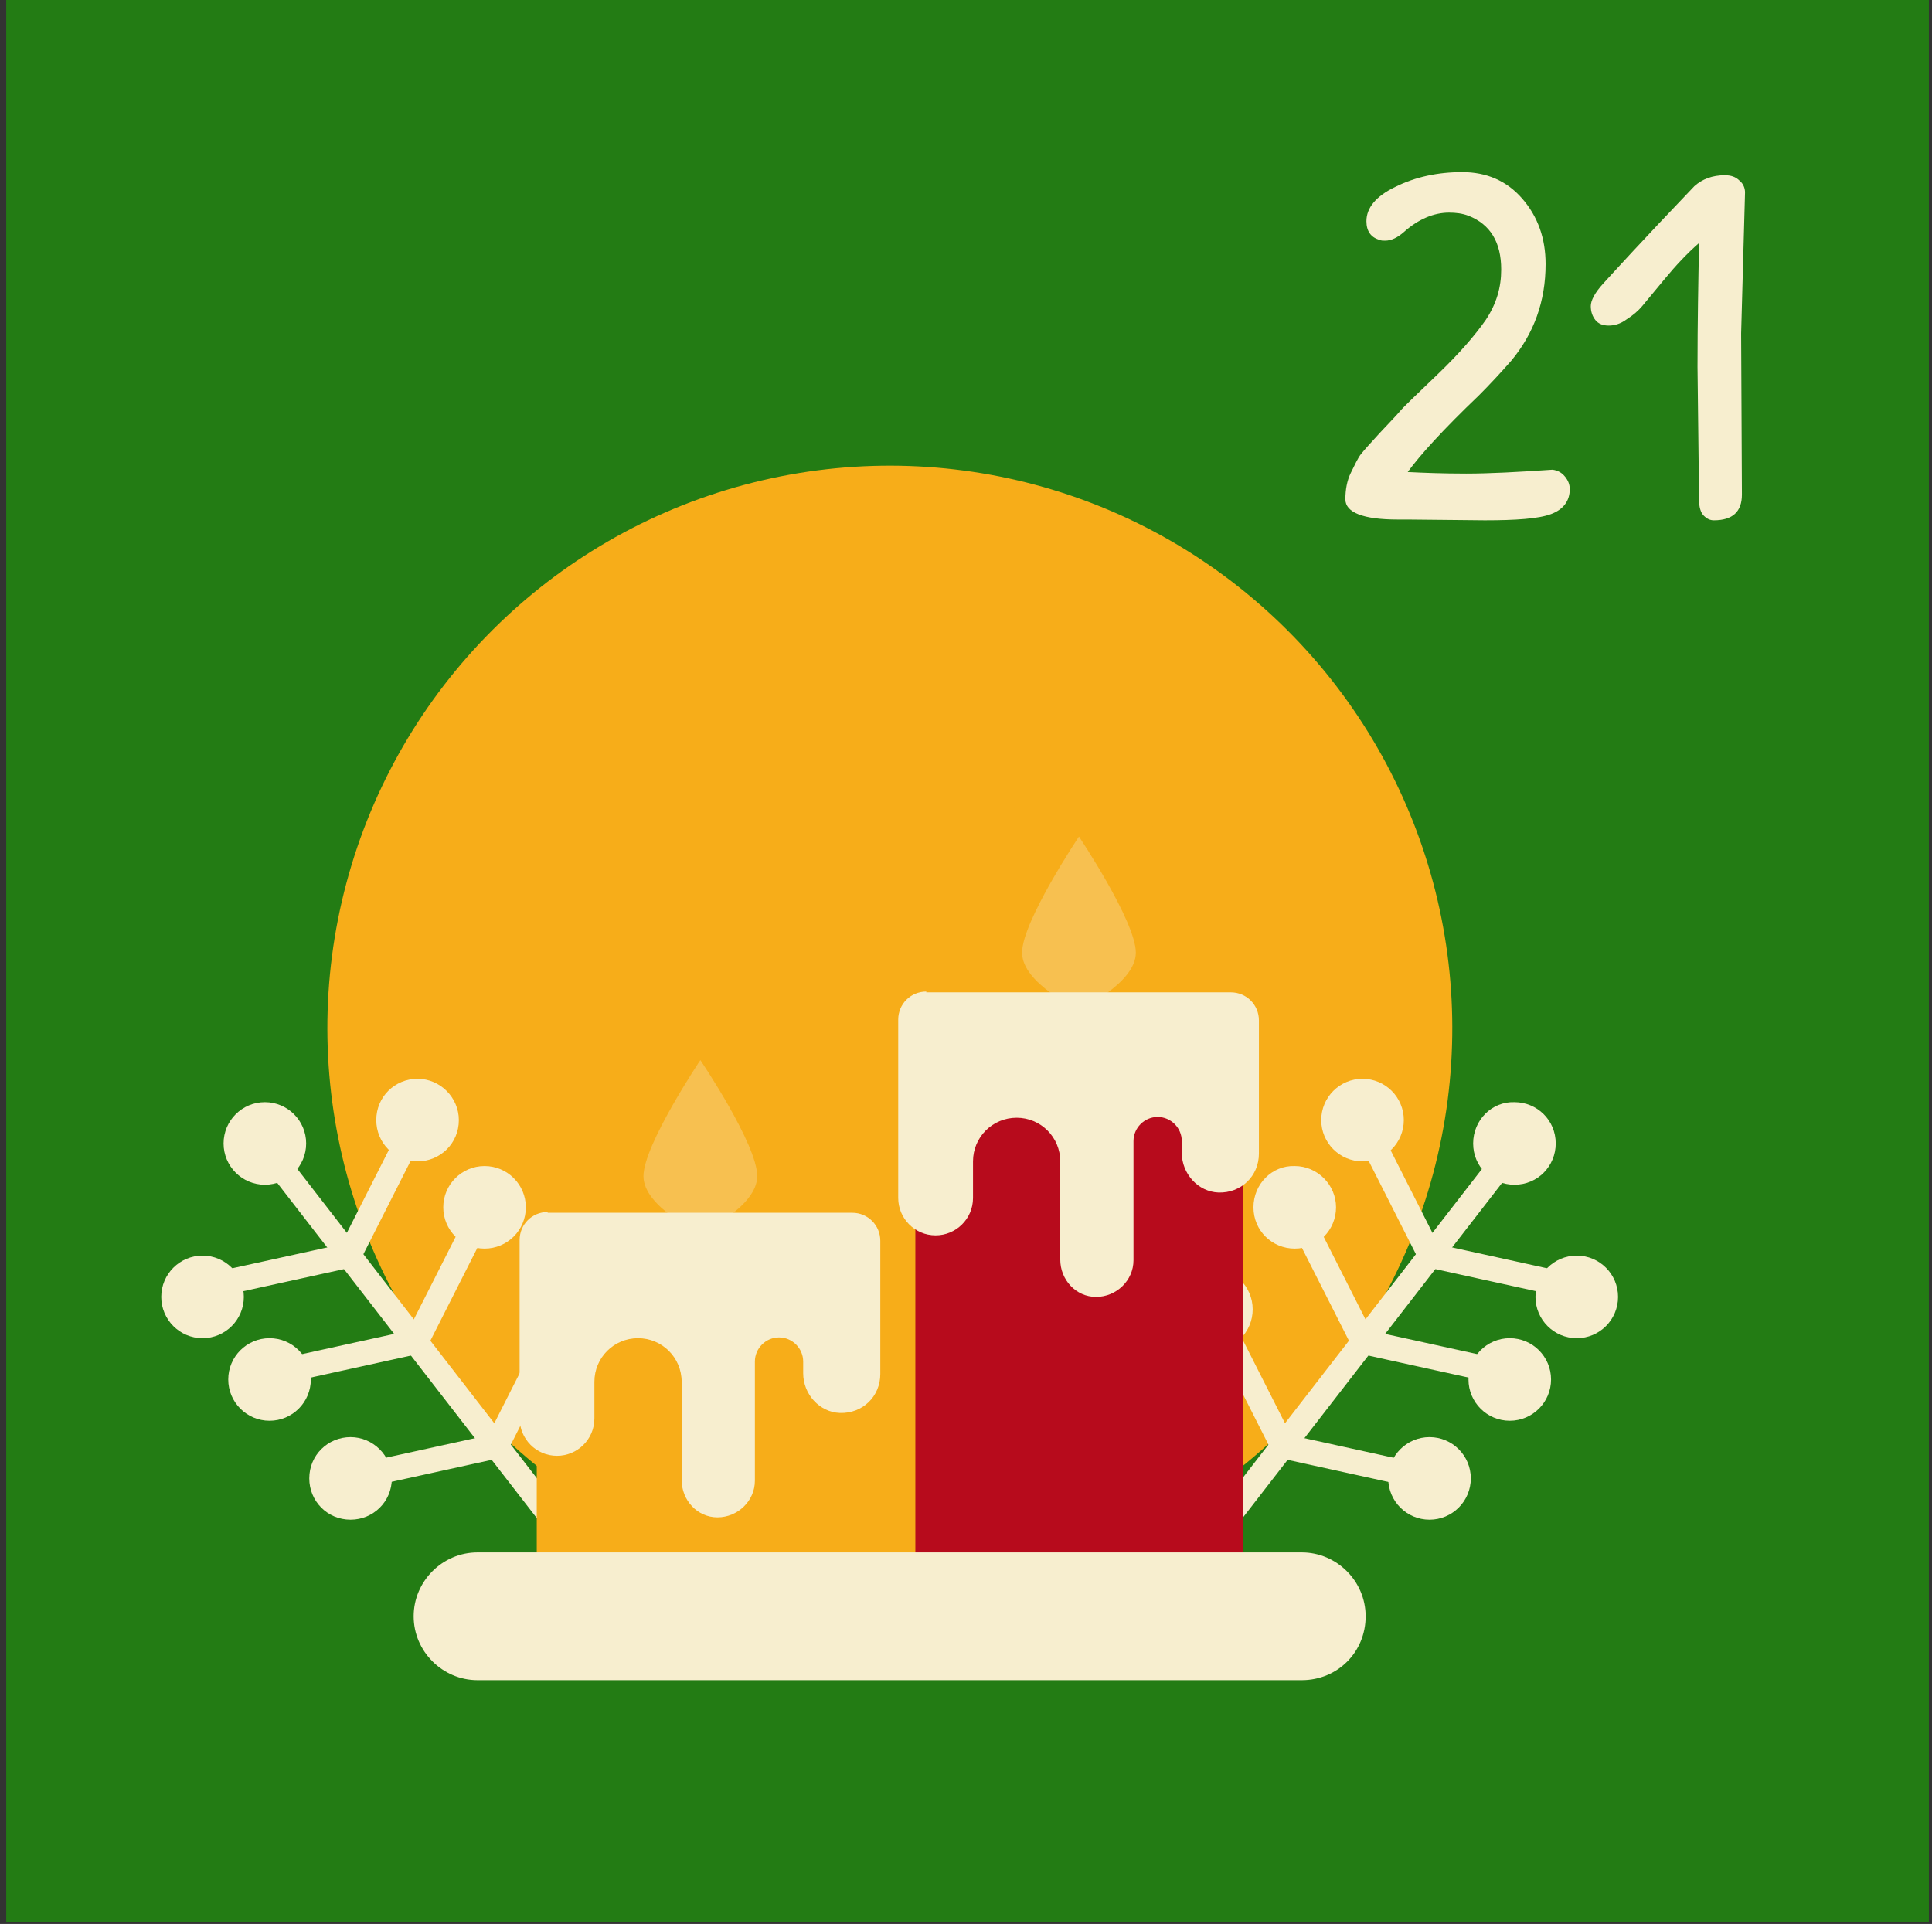
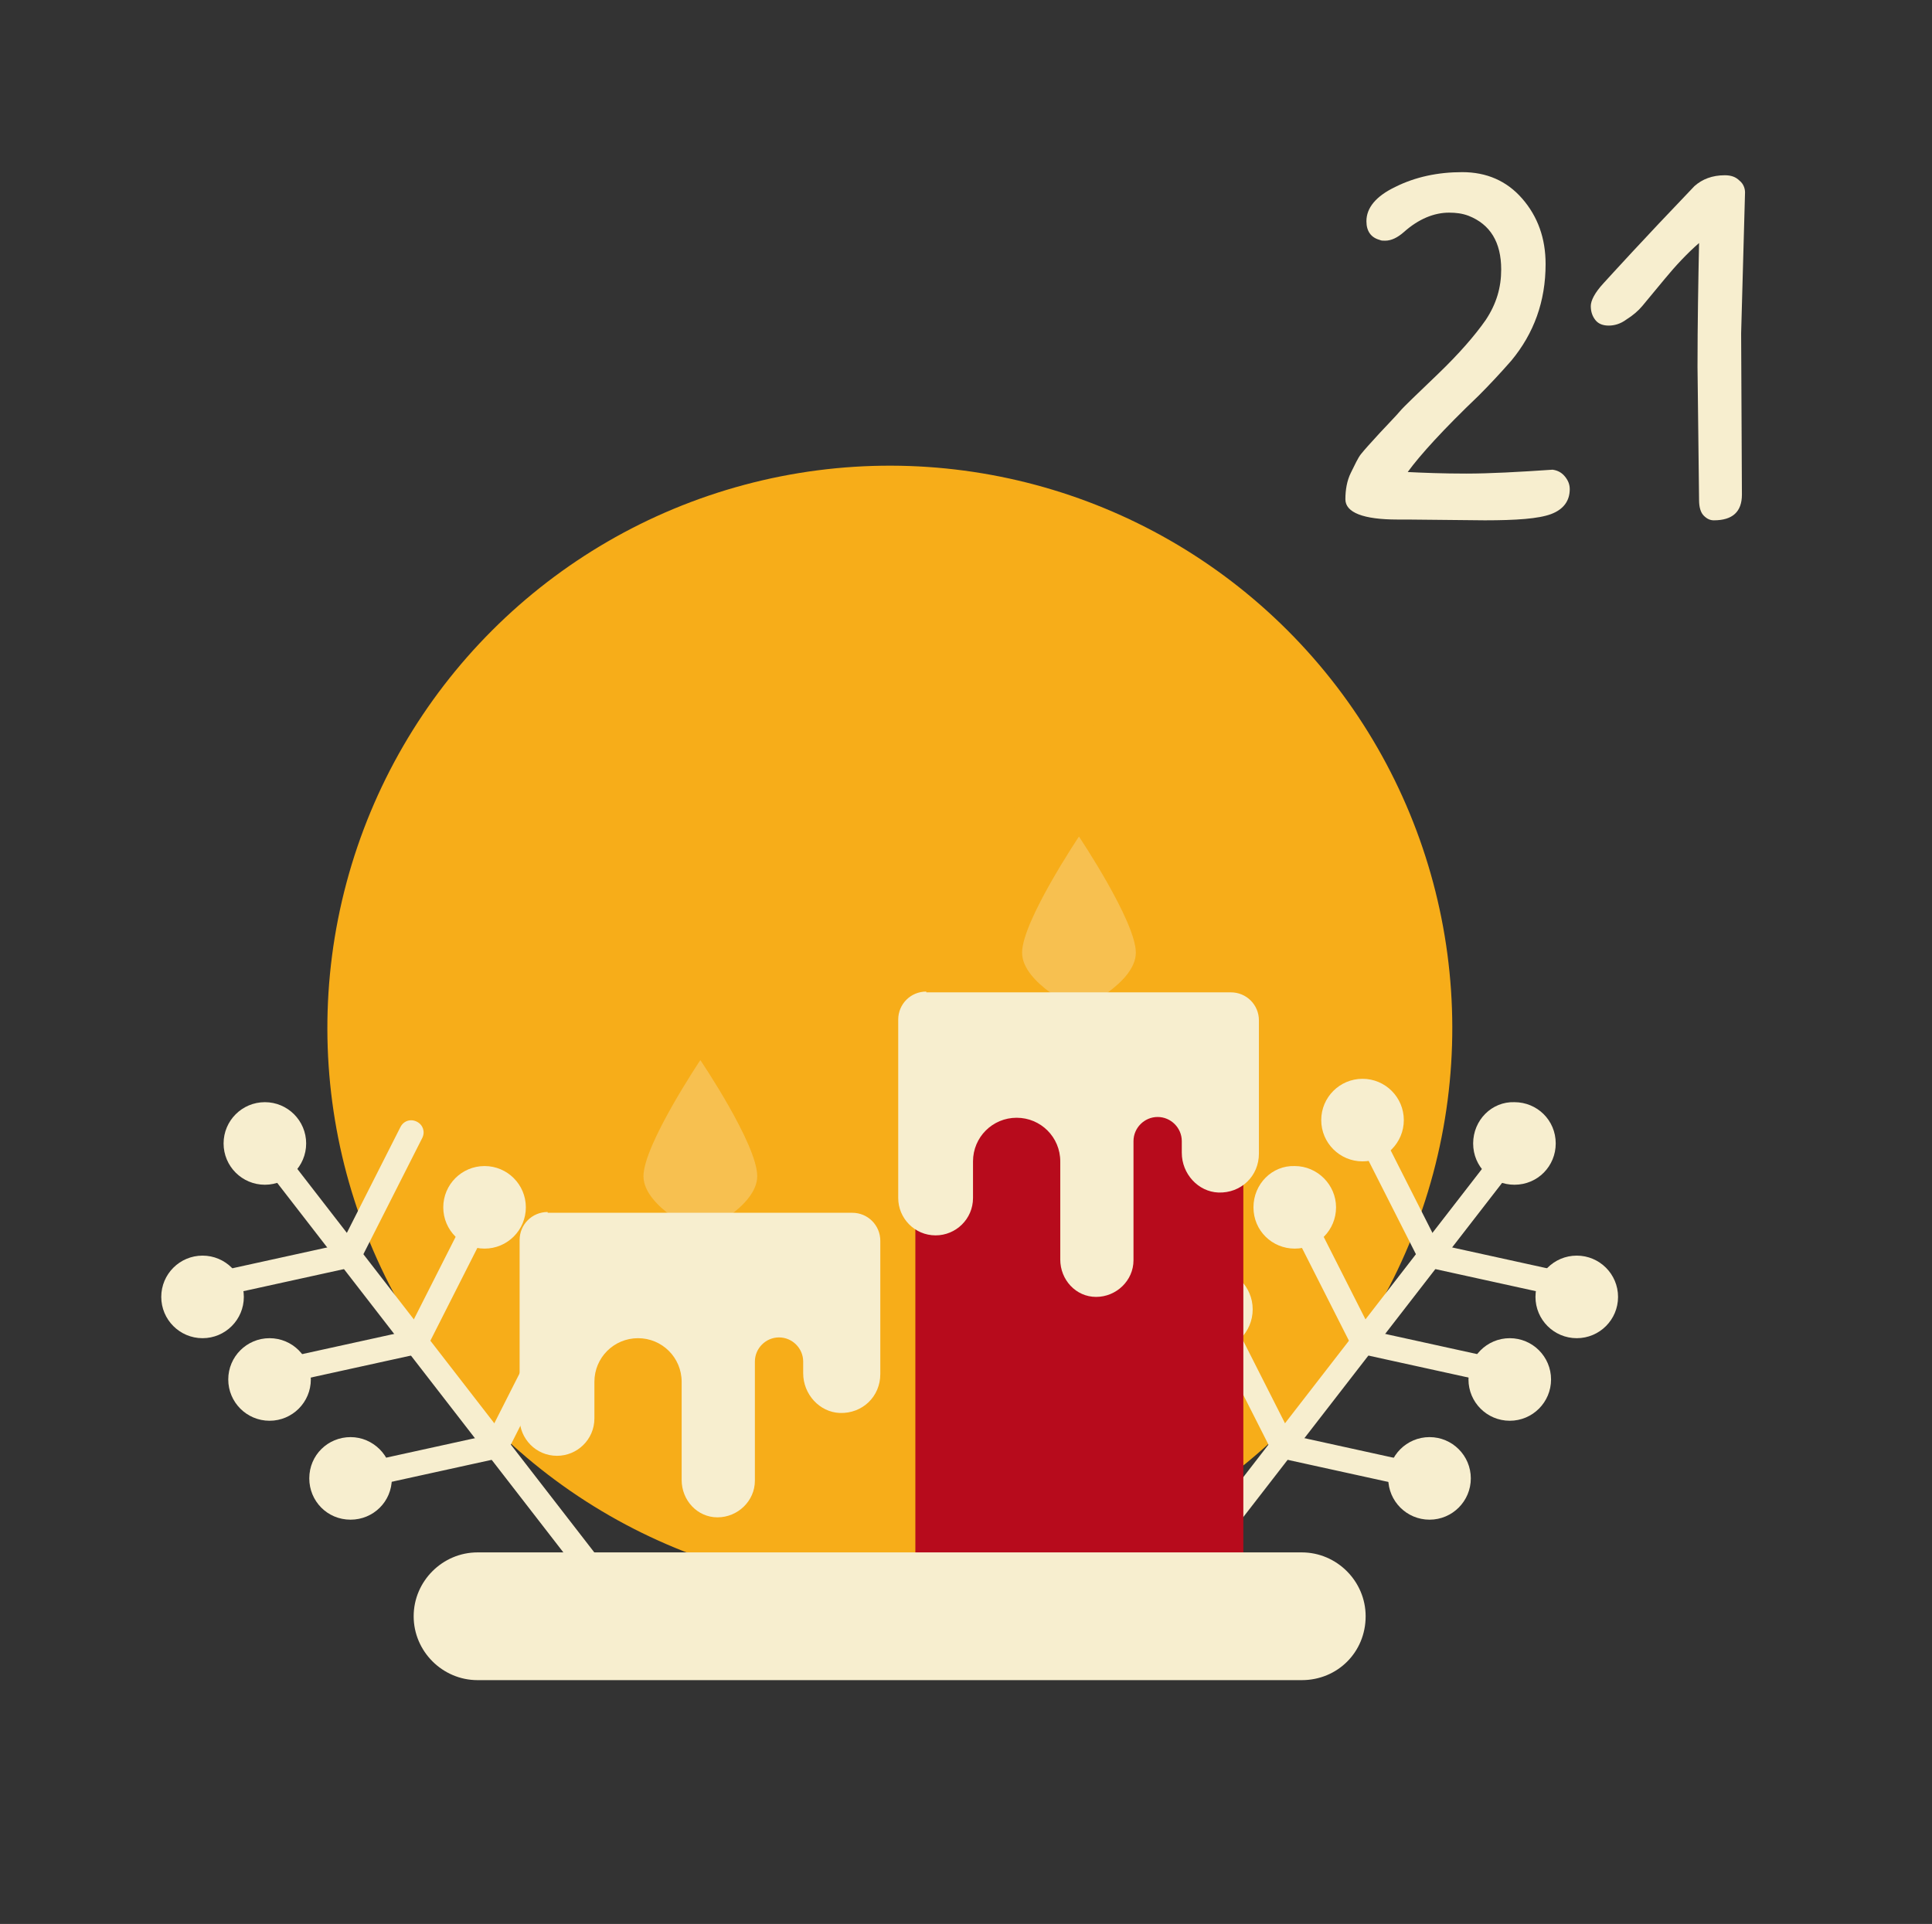
<svg xmlns="http://www.w3.org/2000/svg" width="248px" height="247px" viewBox="0 0 248 247" version="1.1">
  <rect x="0" y="0" width="248" height="247" fill="#333333" stroke="none" />
  <title>Group 23</title>
  <desc>Created with Sketch.</desc>
  <g id="Page-1" stroke="none" stroke-width="1" fill="none" fill-rule="evenodd">
    <g id="wpadvent_layout08-2" transform="translate(0, -1037)">
      <g id="wpadvent_layout08">
        <g id="OBJECT">
          <g id="Group">
            <g id="Group-23" transform="translate(0, 1037)">
-               <rect id="Rectangle" fill="#237C14" x="0.8" y="0" width="246.8" height="246.8" />
              <path d="M190.6,66.8 L180.7,66.7 C180.3,66.7 179.8,66.7 179.4,66.7 C175,66.7 172.7,65.8 172.7,64.1 C172.7,62.9 172.9,61.7 173.4,60.7 C173.9,59.7 174.3,58.8 174.7,58.3 C175.1,57.8 175.9,56.9 177.1,55.6 C178.3,54.3 179.2,53.4 179.7,52.8 C180.2,52.2 181.9,50.6 184.6,48 C187.3,45.4 189.3,43.1 190.7,41.1 C192.1,39 192.7,36.9 192.7,34.6 C192.7,31.1 191.3,28.8 188.5,27.7 C187.7,27.4 186.9,27.3 186,27.3 C184.1,27.3 182.1,28.1 180.2,29.8 C179.4,30.5 178.6,30.9 177.8,30.9 C177.5,30.9 177.3,30.9 177.1,30.8 C176,30.5 175.4,29.7 175.4,28.4 C175.4,26.7 176.6,25.2 179.1,24 C181.7,22.7 184.6,22.1 187.7,22.1 C190.8,22.1 193.4,23.2 195.4,25.5 C197.4,27.8 198.4,30.6 198.4,33.9 C198.4,38.7 196.9,42.8 194,46.3 C192.6,47.9 191.2,49.4 189.8,50.8 C185.3,55.1 182.3,58.4 180.7,60.6 C182.7,60.7 185.2,60.8 188.2,60.8 C191.2,60.8 194.9,60.6 199.3,60.3 C200,60.4 200.5,60.7 200.9,61.2 C201.3,61.7 201.5,62.2 201.5,62.8 C201.5,64.3 200.7,65.4 199.1,66 C197.5,66.6 194.6,66.8 190.6,66.8 Z" id="Path" fill="#F7EECF" />
              <path d="M223.6,63.5 C223.6,65.7 222.4,66.8 220,66.8 C219.5,66.8 219.1,66.6 218.7,66.2 C218.3,65.8 218.1,65.1 218.1,64.2 L217.9,47.1 C217.9,41.5 218,36.1 218.1,31.2 C216.6,32.5 215.1,34.1 213.7,35.8 C212.3,37.5 211.3,38.7 210.8,39.3 C210.3,39.9 209.6,40.5 208.8,41 C208,41.6 207.2,41.8 206.5,41.8 C205.8,41.8 205.2,41.6 204.8,41.1 C204.4,40.6 204.2,40 204.2,39.3 C204.2,38.6 204.7,37.6 205.8,36.4 C206.9,35.2 210.7,31 217.5,23.9 C218.5,23 219.8,22.5 221.4,22.5 C222.2,22.5 222.8,22.7 223.3,23.2 C223.8,23.6 224,24.2 224,24.7 L223.5,42.8 L223.6,63.5 Z" id="Path" fill="#F7EECF" />
              <circle id="Oval" fill="#F7AD19" transform="translate(114.223, 131.985) rotate(-45) translate(-114.223, -131.985) " cx="114.223" cy="131.985" r="72.199" />
-               <path d="M103,145.2 C103,152.4 89.9,158.3 89.9,158.3 C89.9,158.3 76.8,152.4 76.8,145.2 C76.8,138 89.9,118.7 89.9,118.7 C89.9,118.7 103,138 103,145.2 Z" id="Path" fill="#F7AD19" />
              <path d="M97.2,151 C97.2,155 89.9,158.3 89.9,158.3 C89.9,158.3 82.6,155 82.6,151 C82.6,147 89.9,136.1 89.9,136.1 C89.9,136.1 97.2,146.9 97.2,151 Z" id="Path" fill="#F7EECE" opacity="0.3" />
              <path d="M151.6,116.6 C151.6,123.8 138.5,129.7 138.5,129.7 C138.5,129.7 125.4,123.8 125.4,116.6 C125.4,109.4 138.5,90.1 138.5,90.1 C138.5,90.1 151.6,109.3 151.6,116.6 Z" id="Path" fill="#F7AD19" />
              <path d="M145.8,122.3 C145.8,126.3 138.5,129.6 138.5,129.6 C138.5,129.6 131.2,126.3 131.2,122.3 C131.2,118.3 138.5,107.4 138.5,107.4 C138.5,107.4 145.8,118.3 145.8,122.3 Z" id="Path" fill="#F7EECE" opacity="0.3" />
              <path d="M80.4,207.2 C79.7,207.7 78.7,207.6 78.2,206.9 L33.6,149.3 C33.1,148.6 33.2,147.6 33.9,147.1 C34.6,146.6 35.6,146.7 36.1,147.4 L80.7,205 C81.3,205.7 81.1,206.6 80.4,207.2 Z" id="Path" fill="#F7EECF" />
              <path d="M45.8,162.4 C45.6,162.5 45.4,162.6 45.2,162.7 L27.9,166.5 C27,166.7 26.2,166.1 26,165.3 C25.8,164.4 26.4,163.6 27.2,163.4 L44.5,159.6 C45.4,159.4 46.2,160 46.4,160.8 C46.5,161.4 46.3,162.1 45.8,162.4 Z" id="Path" fill="#F7EECF" />
              <path d="M45.8,162.4 C45.3,162.8 44.7,162.8 44.1,162.6 C43.3,162.2 43,161.3 43.4,160.5 L51.4,144.7 C51.8,143.9 52.7,143.6 53.5,144 C54.3,144.4 54.6,145.3 54.2,146.1 L46.2,161.9 C46.1,162.1 46,162.3 45.8,162.4 Z" id="Path" fill="#F7EECF" />
              <path d="M54.4,173.5 C54.2,173.6 54,173.7 53.8,173.8 L36.5,177.6 C35.6,177.8 34.8,177.2 34.6,176.4 C34.4,175.5 35,174.7 35.8,174.5 L53.1,170.7 C54,170.5 54.8,171.1 55,171.9 C55.1,172.6 54.9,173.2 54.4,173.5 Z" id="Path" fill="#F7EECF" />
              <path d="M54.4,173.5 C53.9,173.9 53.3,173.9 52.7,173.7 C51.9,173.3 51.6,172.4 52,171.6 L60,155.8 C60.4,155 61.3,154.7 62.1,155.1 C62.9,155.5 63.2,156.4 62.8,157.2 L54.8,173 C54.7,173.2 54.6,173.4 54.4,173.5 Z" id="Path" fill="#F7EECF" />
              <path d="M64.7,186.9 C64.5,187 64.3,187.1 64.1,187.2 L46.8,191 C45.9,191.2 45.1,190.6 44.9,189.8 C44.7,188.9 45.3,188.1 46.1,187.9 L63.4,184.1 C64.3,183.9 65.1,184.5 65.3,185.3 C65.4,185.9 65.2,186.5 64.7,186.9 Z" id="Path" fill="#F7EECF" />
              <path d="M64.7,186.9 C64.2,187.3 63.6,187.3 63,187.1 C62.2,186.7 61.9,185.8 62.3,185 L70.3,169.2 C70.7,168.4 71.6,168.1 72.4,168.5 C73.2,168.9 73.5,169.8 73.1,170.6 L65.1,186.4 C65.1,186.6 64.9,186.7 64.7,186.9 Z" id="Path" fill="#F7EECF" />
-               <path d="M58.9,143.8 C58.9,146.8 56.5,149.1 53.6,149.1 C50.6,149.1 48.3,146.7 48.3,143.8 C48.3,140.8 50.7,138.5 53.6,138.5 C56.5,138.5 58.9,140.9 58.9,143.8 Z" id="Path" fill="#F7EECF" />
              <circle id="Oval" fill="#F7EECF" cx="62.2" cy="155" r="5.3" />
              <circle id="Oval" fill="#F7EECF" cx="72.9" cy="168.1" r="5.3" />
              <path d="M50.3,189.8 C50.3,192.8 47.9,195.1 45,195.1 C42,195.1 39.7,192.7 39.7,189.8 C39.7,186.8 42.1,184.5 45,184.5 C47.9,184.5 50.3,186.9 50.3,189.8 Z" id="Path" fill="#F7EECF" />
              <circle id="Oval" fill="#F7EECF" cx="34.6" cy="177.1" r="5.3" />
              <circle id="Oval" fill="#F7EECF" cx="26" cy="166.5" r="5.3" />
              <circle id="Oval" fill="#F7EECF" cx="34" cy="146.8" r="5.3" />
              <path d="M148,207.2 C148.7,207.7 149.7,207.6 150.2,206.9 L194.8,149.3 C195.3,148.6 195.2,147.6 194.5,147.1 C193.8,146.6 192.8,146.7 192.3,147.4 L147.7,205 C147.2,205.7 147.3,206.6 148,207.2 Z" id="Path" fill="#F7EECF" />
              <path d="M182.6,162.4 C182.8,162.5 183,162.6 183.2,162.7 L200.5,166.5 C201.4,166.7 202.2,166.1 202.4,165.3 C202.6,164.4 202,163.6 201.2,163.4 L183.9,159.6 C183,159.4 182.2,160 182,160.8 C181.9,161.4 182.1,162.1 182.6,162.4 Z" id="Path" fill="#F7EECF" />
              <path d="M182.6,162.4 C183.1,162.8 183.7,162.8 184.3,162.6 C185.1,162.2 185.4,161.3 185,160.5 L177,144.7 C176.6,143.9 175.7,143.6 174.9,144 C174.1,144.4 173.8,145.3 174.2,146.1 L182.2,161.9 C182.3,162.1 182.4,162.3 182.6,162.4 Z" id="Path" fill="#F7EECF" />
              <path d="M174,173.5 C174.2,173.6 174.4,173.7 174.6,173.8 L191.9,177.6 C192.8,177.8 193.6,177.2 193.8,176.4 C194,175.5 193.4,174.7 192.6,174.5 L175.3,170.7 C174.4,170.5 173.6,171.1 173.4,171.9 C173.3,172.6 173.5,173.2 174,173.5 Z" id="Path" fill="#F7EECF" />
              <path d="M174,173.5 C174.5,173.9 175.1,173.9 175.7,173.7 C176.5,173.3 176.8,172.4 176.4,171.6 L168.4,155.8 C168,155 167.1,154.7 166.3,155.1 C165.5,155.5 165.2,156.4 165.6,157.2 L173.6,173 C173.7,173.2 173.8,173.4 174,173.5 Z" id="Path" fill="#F7EECF" />
              <path d="M163.7,186.9 C163.9,187 164.1,187.1 164.3,187.2 L181.6,191 C182.5,191.2 183.3,190.6 183.5,189.8 C183.7,188.9 183.1,188.1 182.3,187.9 L165,184.1 C164.1,183.9 163.3,184.5 163.1,185.3 C163,185.9 163.2,186.5 163.7,186.9 Z" id="Path" fill="#F7EECF" />
              <path d="M163.7,186.9 C164.2,187.3 164.8,187.3 165.4,187.1 C166.2,186.7 166.5,185.8 166.1,185 L158.1,169.2 C157.7,168.4 156.8,168.1 156,168.5 C155.2,168.9 154.9,169.8 155.3,170.6 L163.3,186.4 C163.3,186.6 163.5,186.7 163.7,186.9 Z" id="Path" fill="#F7EECF" />
              <circle id="Oval" fill="#F7EECF" cx="174.9" cy="143.8" r="5.3" />
              <path d="M160.9,155 C160.9,158 163.3,160.3 166.2,160.3 C169.2,160.3 171.5,157.9 171.5,155 C171.5,152.1 169.1,149.7 166.2,149.7 C163.3,149.6 160.9,152 160.9,155 Z" id="Path" fill="#F7EECF" />
              <circle id="Oval" fill="#F7EECF" cx="155.5" cy="168.1" r="5.3" />
              <circle id="Oval" fill="#F7EECF" cx="183.5" cy="189.8" r="5.3" />
              <circle id="Oval" fill="#F7EECF" cx="193.8" cy="177.1" r="5.3" />
              <circle id="Oval" fill="#F7EECF" cx="202.4" cy="166.5" r="5.3" />
              <path d="M189.1,146.8 C189.1,149.8 191.5,152.1 194.4,152.1 C197.4,152.1 199.7,149.7 199.7,146.8 C199.7,143.8 197.3,141.5 194.4,141.5 C191.5,141.4 189.1,143.8 189.1,146.8 Z" id="Path" fill="#F7EECF" />
-               <rect id="Rectangle" fill="#F7AD19" x="68.9" y="163.4" width="42.1" height="44.3" />
              <path d="M70.3,155.6 C68.3,155.6 66.7,157.2 66.7,159.2 L66.7,168.7 L66.7,171.7 L66.7,182.1 C66.7,184.7 68.8,186.9 71.5,186.9 C74.1,186.9 76.3,184.8 76.3,182.1 L76.3,177.4 C76.3,174.3 78.8,171.8 81.9,171.8 C85,171.8 87.5,174.3 87.5,177.4 L87.5,190 C87.5,192.6 89.5,194.8 92.1,194.8 C94.7,194.8 96.9,192.7 96.9,190.1 L96.9,174.8 C96.9,173.1 98.3,171.7 100,171.7 C101.7,171.7 103.1,173.1 103.1,174.8 L103.1,176.3 C103.1,179 105.2,181.3 107.8,181.4 C110.7,181.5 113,179.3 113,176.4 L113,171.7 L113,163.5 L113,159.3 C113,157.3 111.4,155.7 109.4,155.7 L70.3,155.7 L70.3,155.6 Z" id="Path" fill="#F7EECF" />
              <rect id="Rectangle" fill="#B70B1C" x="117.5" y="135.2" width="42.1" height="72.5" />
              <path d="M118.9,127.3 C116.9,127.3 115.3,128.9 115.3,130.9 L115.3,140.4 L115.3,143.4 L115.3,153.8 C115.3,156.4 117.4,158.6 120.1,158.6 C122.7,158.6 124.9,156.5 124.9,153.8 L124.9,149.1 C124.9,146 127.4,143.5 130.5,143.5 C133.6,143.5 136.1,146 136.1,149.1 L136.1,161.7 C136.1,164.3 138.1,166.5 140.7,166.5 C143.3,166.5 145.5,164.4 145.5,161.8 L145.5,146.5 C145.5,144.8 146.9,143.4 148.6,143.4 C150.3,143.4 151.7,144.8 151.7,146.5 L151.7,148 C151.7,150.7 153.8,153 156.4,153.1 C159.3,153.2 161.6,151 161.6,148.1 L161.6,143.4 L161.6,135.2 L161.6,131 C161.6,129 160,127.4 158,127.4 L118.9,127.4 L118.9,127.3 Z" id="Path" fill="#F7EECF" />
              <path d="M167.1,215.7 L61.3,215.7 C56.8,215.7 53.1,212 53.1,207.5 C53.1,203 56.8,199.3 61.3,199.3 L167.1,199.3 C171.6,199.3 175.3,203 175.3,207.5 C175.3,212.1 171.7,215.7 167.1,215.7 Z" id="Path" fill="#F7EECF" />
            </g>
          </g>
        </g>
      </g>
    </g>
  </g>
</svg>